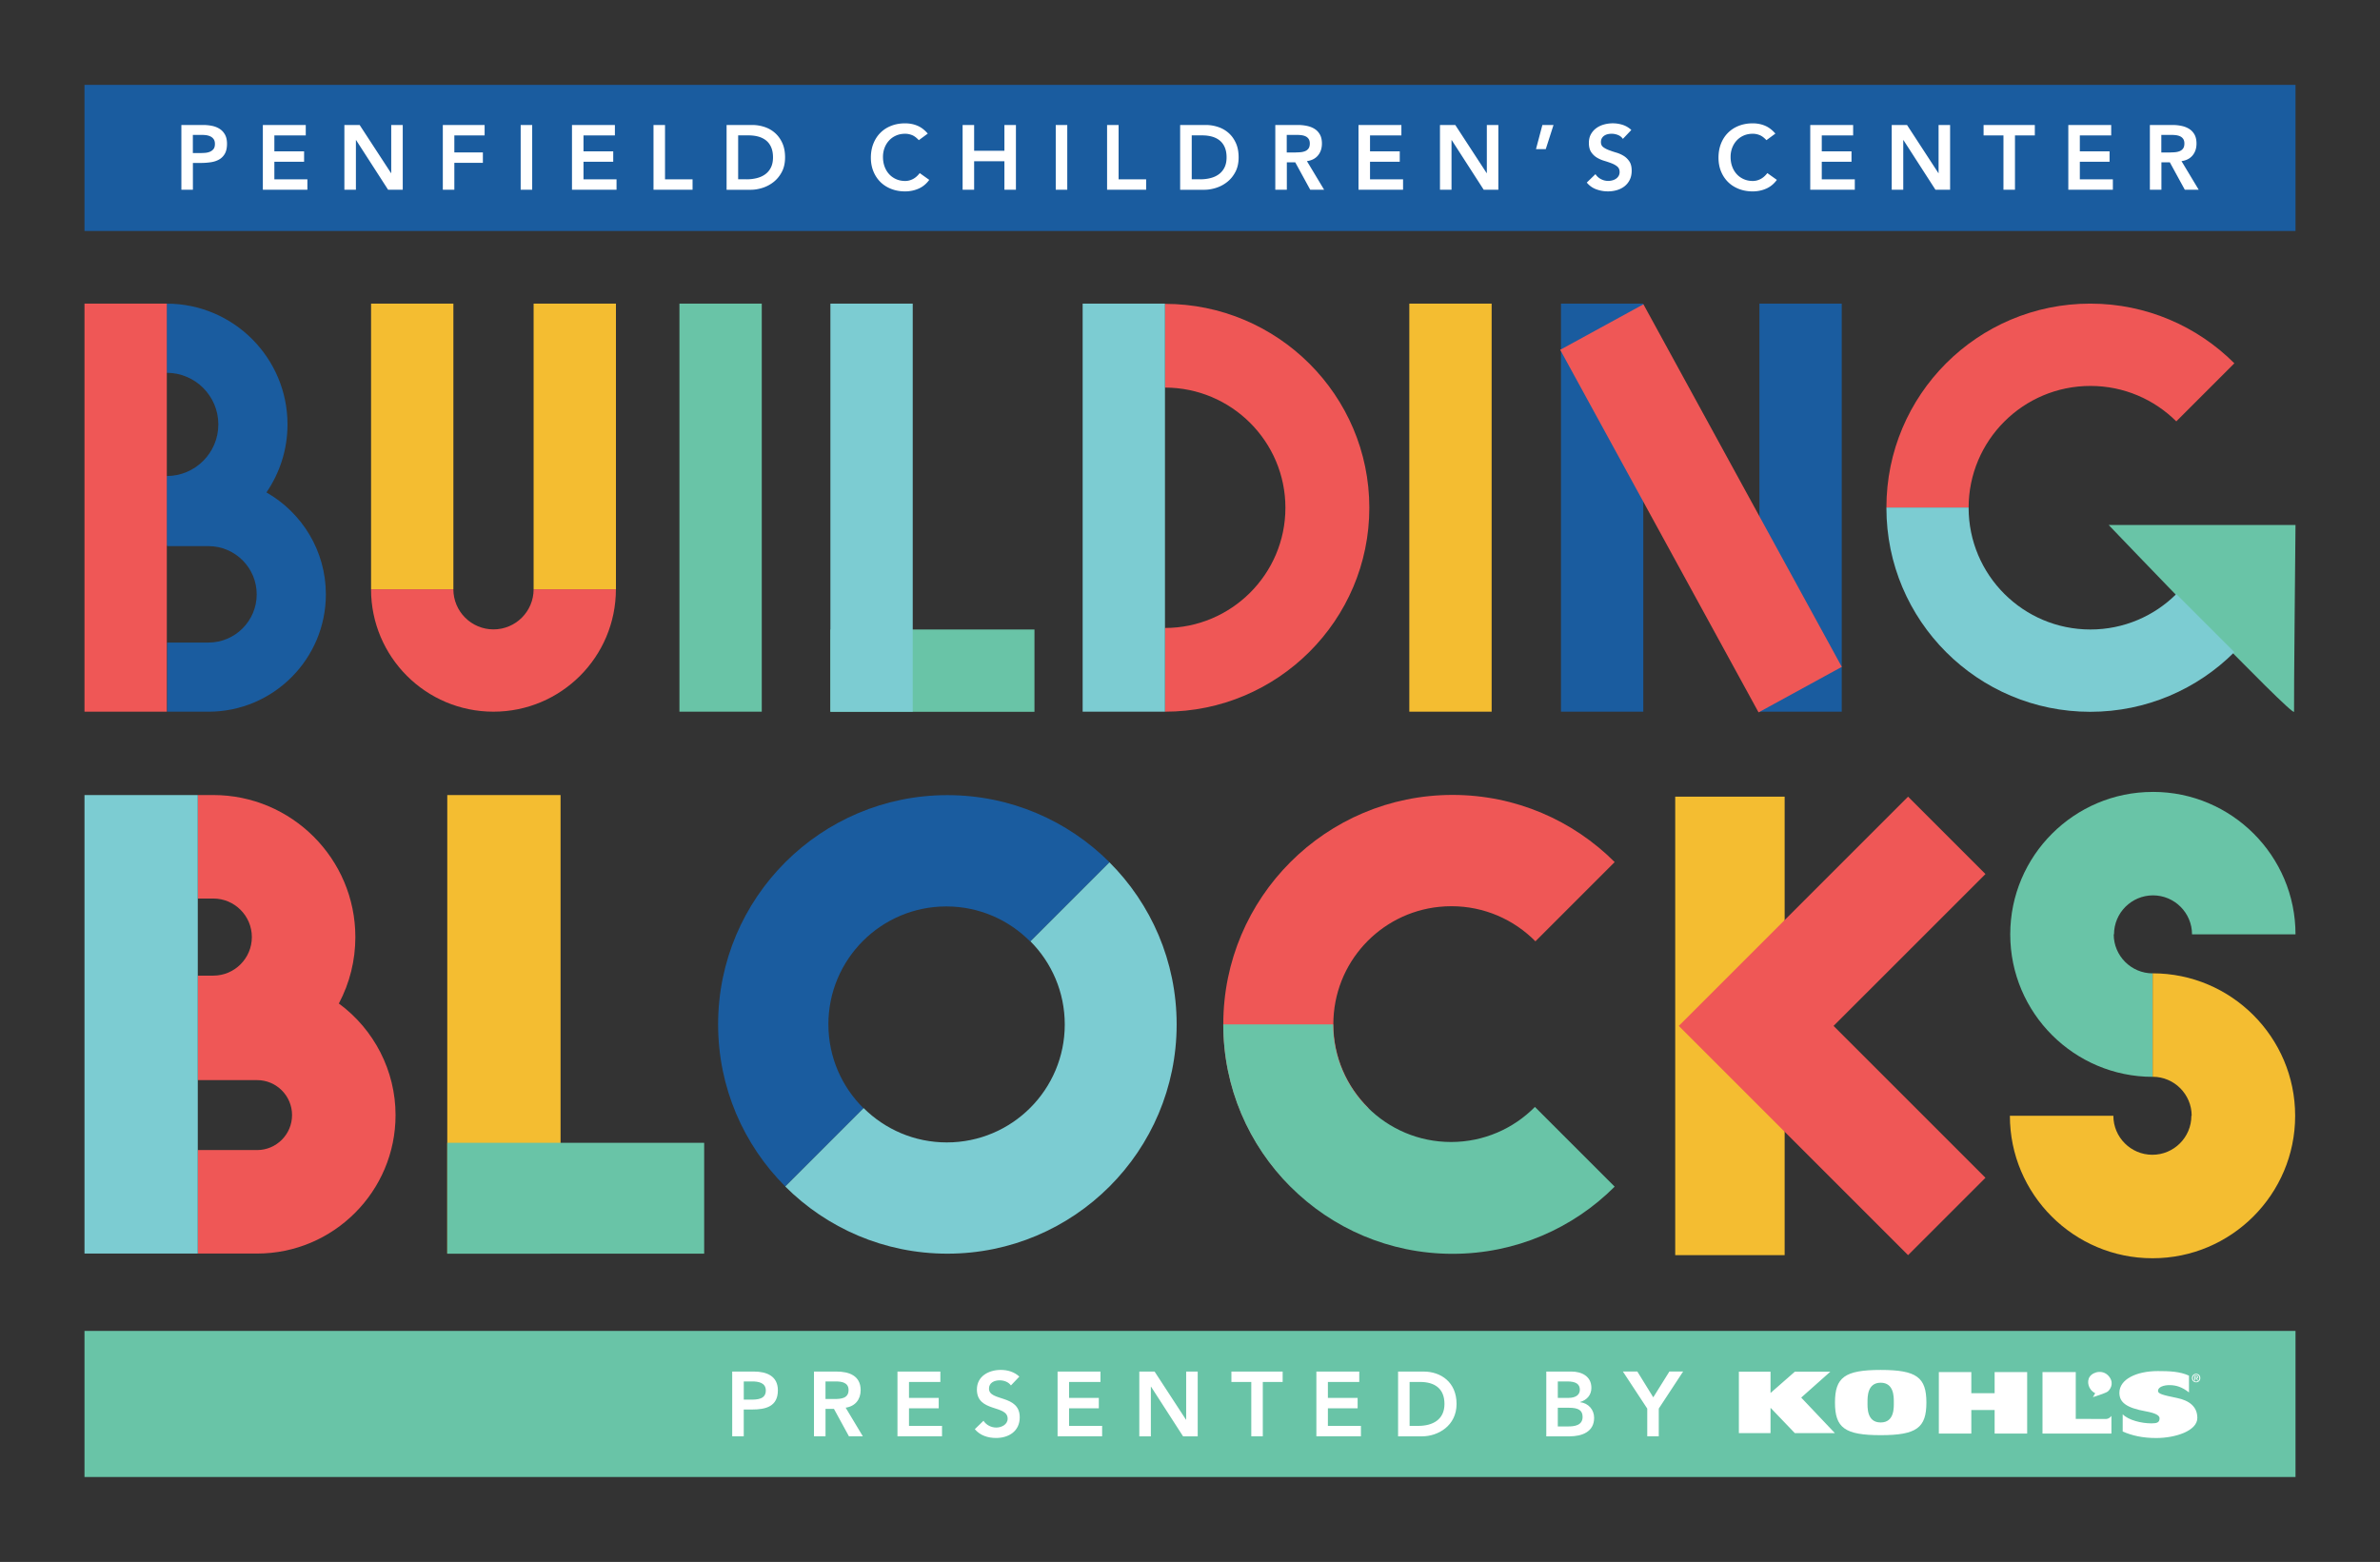
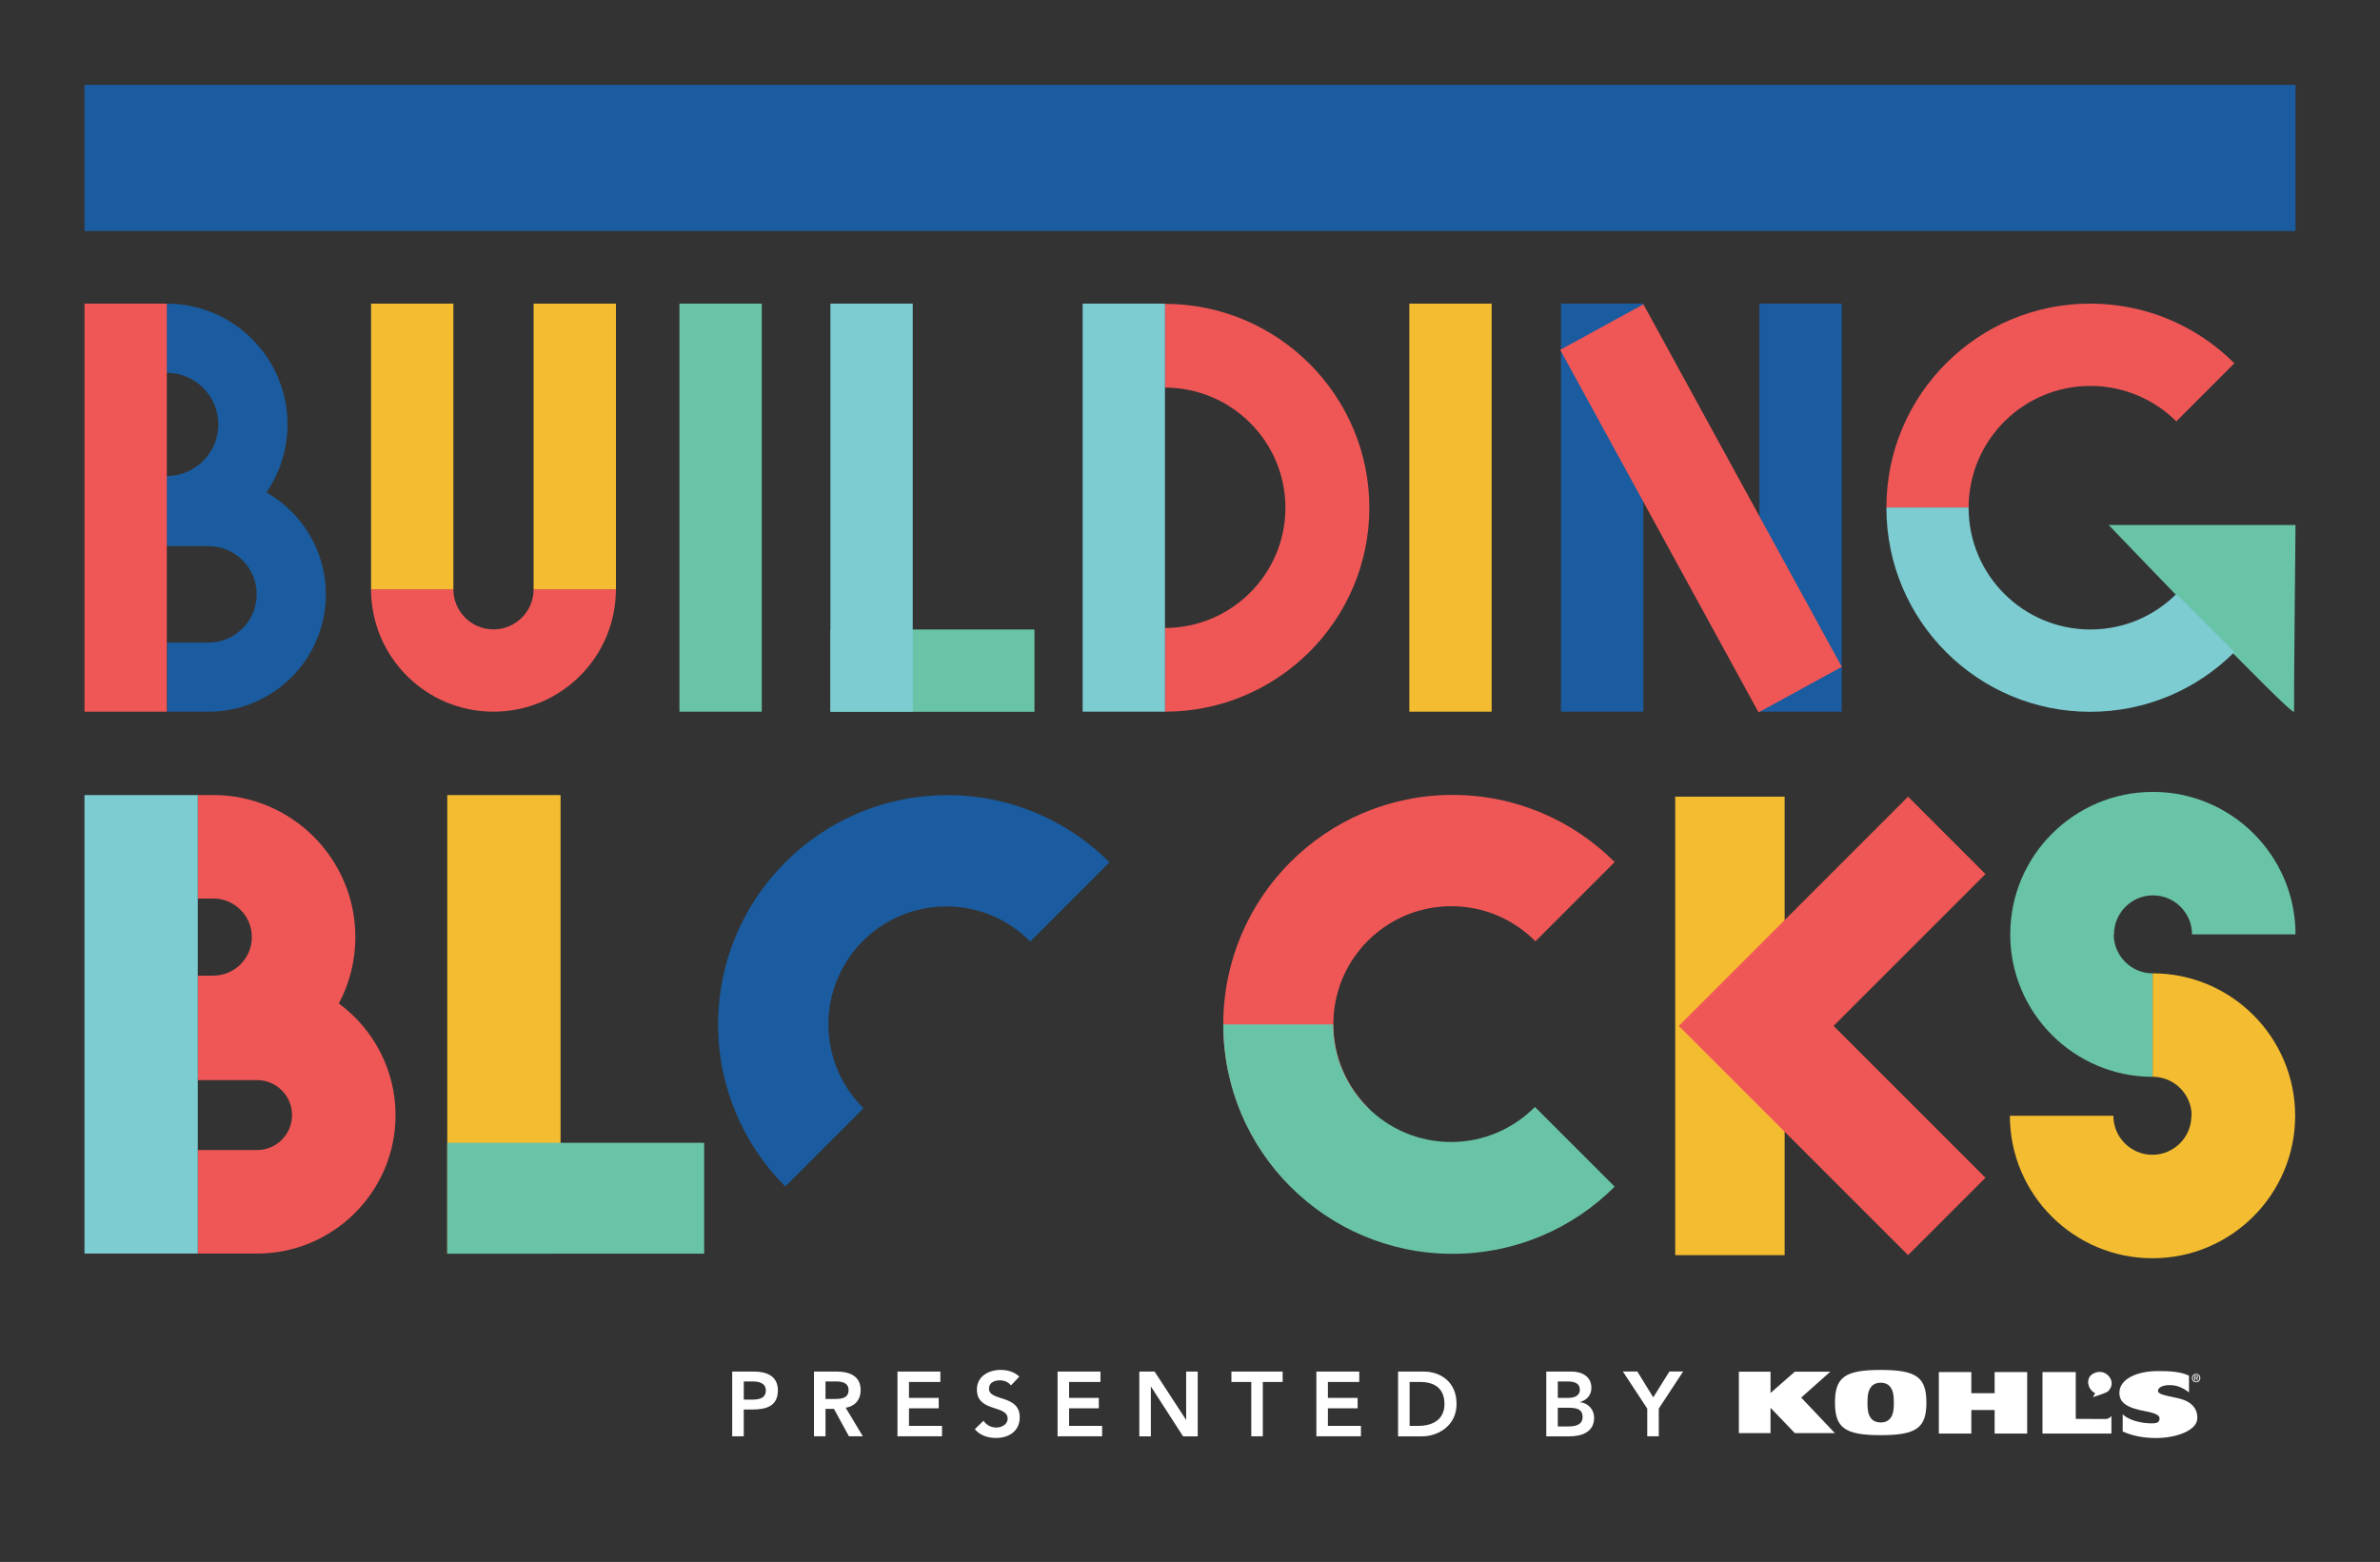
<svg xmlns="http://www.w3.org/2000/svg" viewBox="0 0 1000 656.37">
  <rect x="0" y="0" width="1000" height="656.37" fill="#333333" stroke="none" />
  <defs>
    <style>.cls-1{fill:#fff}.cls-2,.cls-3{fill:#69c4a7}.cls-4{fill:#7cccd2}.cls-7{fill:#1a5c9f}.cls-8,.cls-9{fill:#ef5756}.cls-3,.cls-8{mix-blend-mode:multiply}.cls-10{fill:#f4bd31}</style>
  </defs>
  <g style="isolation:isolate">
    <g id="Layer_1">
-       <path d="M964.5 559.29v61.39h-929v-61.39z" class="cls-2" />
      <path d="M964.5 35.67v61.39h-929V35.67z" class="cls-7" />
      <g>
-         <path d="M76.19 52.52h9.15c1.31 0 2.57.13 3.79.38s2.29.69 3.21 1.29c.92.6 1.66 1.41 2.21 2.42s.83 2.28.83 3.79c0 1.72-.3 3.1-.88 4.15-.59 1.05-1.39 1.87-2.38 2.44-1 .58-2.16.97-3.48 1.17-1.32.2-2.7.31-4.13.31h-3.46v11.26h-4.84V52.51Zm7.77 11.8c.69 0 1.41-.03 2.15-.08s1.43-.21 2.06-.46c.63-.26 1.14-.64 1.54-1.15.4-.51.59-1.23.59-2.15 0-.85-.18-1.52-.54-2.02-.36-.5-.82-.89-1.39-1.15s-1.19-.44-1.88-.52c-.69-.08-1.36-.11-2-.11h-3.46v7.65h2.92ZM110.44 52.52h18.03v4.38h-13.19v6.69h12.49v4.38h-12.49v7.38h13.88v4.38h-18.72V52.51ZM144.69 52.52h6.42l13.19 20.22h.08V52.52h4.84v27.22h-6.15l-13.45-20.87h-.08v20.87h-4.84V52.52ZM186.05 52.52h17.57v4.38H190.9v7.15h11.99v4.38H190.9v11.3h-4.84V52.51ZM218.77 52.52h4.84v27.22h-4.84V52.52ZM240.33 52.52h18.03v4.38h-13.19v6.69h12.49v4.38h-12.49v7.38h13.88v4.38h-18.72V52.51ZM274.58 52.52h4.84v22.83h11.57v4.38h-16.41V52.51ZM305.29 52.52h10.73c1.79 0 3.52.28 5.19.83 1.67.55 3.14 1.39 4.42 2.52 1.28 1.13 2.31 2.54 3.08 4.25.77 1.7 1.15 3.71 1.15 6.02s-.44 4.35-1.33 6.05c-.88 1.7-2.03 3.11-3.42 4.23-1.4 1.11-2.95 1.95-4.65 2.5-1.7.55-3.38.83-5.02.83h-10.15V52.53Zm8.46 22.83c1.51 0 2.94-.17 4.29-.52 1.35-.34 2.52-.88 3.52-1.62 1-.73 1.79-1.68 2.36-2.84.58-1.17.87-2.58.87-4.25s-.26-3.05-.77-4.23c-.51-1.18-1.22-2.13-2.13-2.86-.91-.73-1.99-1.27-3.23-1.62-1.24-.34-2.61-.52-4.09-.52h-4.42v18.45h3.61ZM386.05 58.9c-1-1.08-1.97-1.79-2.9-2.15-.94-.36-1.88-.54-2.82-.54-1.41 0-2.69.25-3.82.75-1.14.5-2.12 1.19-2.94 2.08a9.31 9.31 0 0 0-1.9 3.09c-.45 1.18-.67 2.45-.67 3.81 0 1.46.22 2.81.67 4.04.45 1.23 1.08 2.29 1.9 3.19.82.9 1.8 1.6 2.94 2.11 1.14.51 2.41.77 3.82.77 1.1 0 2.17-.26 3.21-.79 1.04-.52 2-1.36 2.9-2.52l4 2.85c-1.23 1.69-2.73 2.92-4.5 3.69s-3.65 1.15-5.65 1.15c-2.1 0-4.03-.34-5.78-1.02-1.76-.68-3.27-1.64-4.54-2.88s-2.26-2.74-2.98-4.48c-.72-1.74-1.08-3.68-1.08-5.81s.36-4.16 1.08-5.94c.72-1.78 1.71-3.3 2.98-4.55 1.27-1.26 2.78-2.22 4.54-2.9 1.75-.68 3.68-1.02 5.78-1.02 1.85 0 3.56.33 5.13.98 1.58.65 3.04 1.76 4.4 3.33l-3.77 2.77ZM404.46 52.52h4.84v10.84h12.72V52.52h4.84v27.22h-4.84V67.75H409.3v11.99h-4.84V52.52ZM443.59 52.52h4.84v27.22h-4.84V52.52ZM465.16 52.52H470v22.83h11.57v4.38h-16.41V52.51ZM495.87 52.52h10.72c1.8 0 3.52.28 5.19.83s3.14 1.39 4.43 2.52c1.28 1.13 2.3 2.54 3.07 4.25.77 1.7 1.15 3.71 1.15 6.02s-.44 4.35-1.33 6.05c-.88 1.7-2.02 3.11-3.42 4.23s-2.95 1.95-4.65 2.5c-1.71.55-3.38.83-5.02.83h-10.15V52.53Zm8.46 22.83c1.51 0 2.94-.17 4.29-.52 1.35-.34 2.52-.88 3.52-1.62 1-.73 1.78-1.68 2.36-2.84.58-1.17.87-2.58.87-4.25s-.26-3.05-.77-4.23c-.51-1.18-1.23-2.13-2.13-2.86-.91-.73-1.98-1.27-3.23-1.62-1.24-.34-2.6-.52-4.09-.52h-4.42v18.45h3.61ZM535.81 52.52h9.46c1.31 0 2.57.12 3.79.37s2.3.66 3.25 1.25c.95.59 1.7 1.38 2.27 2.38.56 1 .85 2.27.85 3.81 0 1.98-.54 3.63-1.63 4.96-1.09 1.33-2.64 2.14-4.67 2.42l7.23 12.03h-5.84l-6.3-11.53h-3.53v11.53h-4.85V52.52Zm8.61 11.53c.69 0 1.38-.03 2.08-.09.69-.07 1.33-.22 1.9-.46.58-.24 1.05-.61 1.4-1.11.36-.5.54-1.2.54-2.09 0-.8-.17-1.43-.5-1.92-.33-.49-.77-.85-1.31-1.1s-1.13-.4-1.79-.48c-.65-.08-1.29-.11-1.9-.11h-4.19v7.38h3.77ZM570.79 52.52h18.03v4.38h-13.18v6.69h12.49v4.38h-12.49v7.38h13.88v4.38H570.8V52.51ZM605.04 52.52h6.42l13.18 20.22h.08V52.52h4.84v27.22h-6.15l-13.45-20.87h-.08v20.87h-4.85V52.52ZM648.05 52.52h4.69l-3.26 10.15h-4.11l2.69-10.15ZM681.88 58.36c-.51-.74-1.2-1.29-2.06-1.63-.86-.35-1.76-.52-2.71-.52-.56 0-1.11.07-1.63.19s-1 .33-1.42.61c-.42.28-.76.65-1.02 1.1-.26.45-.38.98-.38 1.6 0 .92.32 1.63.96 2.11.64.49 1.44.91 2.39 1.27.95.36 1.98.71 3.11 1.04 1.13.33 2.17.8 3.11 1.38.95.59 1.74 1.37 2.39 2.34.64.97.96 2.27.96 3.88 0 1.46-.27 2.74-.81 3.82a7.821 7.821 0 0 1-2.17 2.71c-.91.72-1.97 1.26-3.17 1.62-1.21.36-2.48.54-3.81.54-1.69 0-3.32-.28-4.88-.85-1.56-.56-2.91-1.51-4.03-2.85l3.65-3.54c.59.9 1.36 1.6 2.33 2.1a6.531 6.531 0 0 0 4.75.52c.56-.15 1.08-.38 1.54-.69.46-.31.83-.7 1.11-1.17.28-.48.42-1.02.42-1.63 0-1-.32-1.77-.96-2.31-.64-.54-1.43-.99-2.38-1.36s-1.99-.72-3.11-1.06c-1.13-.33-2.17-.79-3.11-1.36a7.623 7.623 0 0 1-2.39-2.31c-.64-.96-.96-2.25-.96-3.86 0-1.41.29-2.63.86-3.65.58-1.03 1.33-1.88 2.27-2.56s2.01-1.19 3.21-1.52c1.21-.33 2.44-.5 3.69-.5 1.44 0 2.83.22 4.17.65 1.35.44 2.56 1.15 3.63 2.15l-3.53 3.73ZM742.19 58.9c-1-1.08-1.97-1.79-2.9-2.15-.94-.36-1.87-.54-2.82-.54-1.41 0-2.69.25-3.82.75-1.14.5-2.12 1.19-2.94 2.08-.82.88-1.45 1.92-1.9 3.09-.45 1.18-.67 2.45-.67 3.81 0 1.46.22 2.81.67 4.04.45 1.23 1.08 2.29 1.9 3.19.82.9 1.8 1.6 2.94 2.11 1.14.51 2.41.77 3.82.77 1.1 0 2.17-.26 3.21-.79 1.04-.52 2.01-1.36 2.9-2.52l4 2.85c-1.23 1.69-2.73 2.92-4.5 3.69s-3.65 1.15-5.65 1.15c-2.1 0-4.03-.34-5.78-1.02-1.76-.68-3.27-1.64-4.54-2.88s-2.26-2.74-2.98-4.48-1.07-3.68-1.07-5.81.36-4.16 1.07-5.94 1.71-3.3 2.98-4.55 2.78-2.22 4.54-2.9 3.68-1.02 5.78-1.02c1.85 0 3.56.33 5.13.98 1.57.65 3.04 1.76 4.4 3.33l-3.77 2.77ZM760.6 52.52h18.03v4.38h-13.18v6.69h12.49v4.38h-12.49v7.38h13.88v4.38h-18.72V52.51ZM794.85 52.52h6.42l13.18 20.22h.08V52.52h4.84v27.22h-6.15l-13.45-20.87h-.08v20.87h-4.85V52.52ZM841.78 56.9h-8.34v-4.38h21.53v4.38h-8.34v22.83h-4.84V56.9ZM869.03 52.52h18.03v4.38h-13.18v6.69h12.49v4.38h-12.49v7.38h13.88v4.38h-18.72V52.51ZM903.28 52.52h9.46c1.31 0 2.57.12 3.79.37s2.3.66 3.25 1.25c.95.59 1.7 1.38 2.27 2.38.56 1 .85 2.27.85 3.81 0 1.98-.54 3.63-1.63 4.96-1.09 1.33-2.64 2.14-4.67 2.42l7.23 12.03h-5.84l-6.3-11.53h-3.53v11.53h-4.85V52.52Zm8.61 11.53c.69 0 1.38-.03 2.08-.09.69-.07 1.33-.22 1.9-.46.58-.24 1.05-.61 1.4-1.11.36-.5.54-1.2.54-2.09 0-.8-.17-1.43-.5-1.92-.33-.49-.77-.85-1.31-1.1s-1.13-.4-1.79-.48c-.65-.08-1.29-.11-1.9-.11h-4.19v7.38h3.77Z" class="cls-1" />
-       </g>
+         </g>
      <g>
        <path d="M307.66 576.37h9.15c5.27 0 10.03 1.85 10.03 7.88 0 6.84-5.11 8.07-10.88 8.07h-3.46v11.26h-4.85v-27.22Zm7.77 11.8c2.77 0 6.34-.15 6.34-3.84 0-3.34-3.19-3.81-5.8-3.81h-3.46v7.65h2.92ZM342.01 576.37h9.46c5.23 0 10.15 1.69 10.15 7.8 0 3.92-2.27 6.8-6.3 7.38l7.22 12.03h-5.84l-6.3-11.53h-3.54v11.53h-4.85v-27.22Zm8.61 11.53c2.73 0 5.92-.23 5.92-3.77 0-3.23-3-3.61-5.5-3.61h-4.19v7.38h3.77ZM377.08 576.37h18.03v4.38h-13.18v6.69h12.49v4.38h-12.49v7.38h13.88v4.38h-18.72v-27.22ZM424.77 582.21c-1.04-1.46-2.88-2.15-4.77-2.15-2.23 0-4.46 1-4.46 3.5 0 5.46 12.92 2.34 12.92 12.03 0 5.84-4.61 8.69-9.96 8.69-3.38 0-6.69-1.04-8.92-3.69l3.65-3.54c1.19 1.81 3.23 2.85 5.38 2.85s4.77-1.23 4.77-3.73c0-5.96-12.92-2.54-12.92-12.26 0-5.61 5-8.23 10.03-8.23 2.84 0 5.69.81 7.8 2.81l-3.54 3.73ZM444.35 576.37h18.03v4.38H449.2v6.69h12.49v4.38H449.2v7.38h13.88v4.38h-18.72v-27.22ZM478.7 576.37h6.42l13.19 20.22h.08v-20.22h4.85v27.22h-6.15l-13.46-20.87h-.08v20.87h-4.85v-27.22ZM525.74 580.75h-8.34v-4.38h21.53v4.38h-8.34v22.83h-4.84v-22.83ZM553.09 576.37h18.03v4.38h-13.18v6.69h12.49v4.38h-12.49v7.38h13.88v4.38H553.1v-27.22ZM587.43 576.37h10.73c7.15 0 13.84 4.38 13.84 13.61s-7.88 13.61-14.42 13.61h-10.15v-27.22Zm8.46 22.83c6.08 0 11.03-2.61 11.03-9.23s-4.31-9.23-10.23-9.23h-4.42v18.45h3.61ZM649.7 576.37h10.61c4.11 0 8.34 1.88 8.34 6.84 0 3.08-1.92 5.11-4.73 5.96v.08c3.42.38 5.88 3.08 5.88 6.57 0 5.92-5.15 7.77-10.3 7.77h-9.8v-27.22Zm4.84 11.07h4.42c3.23 0 4.84-1.38 4.84-3.42 0-2.35-1.61-3.5-5.26-3.5h-4v6.92Zm0 11.99H659c2.5 0 5.96-.42 5.96-4 0-2.85-1.85-3.85-5.77-3.85h-4.65v7.84ZM692.12 591.93l-10.23-15.57h6.07l6.69 10.84 6.77-10.84h5.77l-10.23 15.57v11.65h-4.84v-11.65Z" class="cls-1" />
      </g>
      <path d="M187.93 334.11h47.6v192.67h-47.6z" class="cls-10" />
      <path d="M83.1 526.78v-43.49h24.92c8.1 0 14.69-6.59 14.69-14.7s-6.59-14.69-14.69-14.69H83.1v-43.91h6.52c8.93 0 16.2-7.27 16.2-16.2s-7.26-16.2-16.2-16.2H83.1V334.1h6.52c32.91 0 59.69 26.78 59.69 59.69 0 9.81-2.38 19.34-6.94 27.91 14.84 10.9 23.83 28.32 23.83 46.89 0 32.09-26.1 58.19-58.19 58.19H83.09Z" class="cls-8" />
      <path d="M35.5 334.11h47.6v192.67H35.5z" class="cls-4" />
      <path d="M703.87 334.78h45.98v192.67h-45.98z" class="cls-10" />
      <path d="M295.87 480.23v46.61H187.93v-46.61z" class="cls-3" />
      <path d="M904.63 332.79h-.12c-33.01 0-59.87 26.85-59.87 59.86s26.86 59.87 59.87 59.87v-43.48c-9.04 0-16.39-7.35-16.39-16.39h.12c0-9.04 7.35-16.39 16.39-16.39s16.39 7.35 16.39 16.39h43.48c0-33.01-26.86-59.87-59.87-59.87Z" class="cls-2" />
      <path d="M904.48 409.01v43.48c9.04 0 16.39 7.35 16.39 16.39h-.12c0 9.04-7.35 16.39-16.39 16.39s-16.39-7.35-16.39-16.39h-43.48c0 33.01 26.86 59.87 59.87 59.87h.12c33.01 0 59.87-26.85 59.87-59.86s-26.86-59.87-59.87-59.87Z" class="cls-10" />
      <path d="M348.06 430.47c0-27.37 22.19-49.56 49.56-49.56 13.8 0 26.27 5.65 35.26 14.75l33.3-33.3c-17.43-17.43-41.52-28.22-68.12-28.22-53.2 0-96.33 43.13-96.33 96.33 0 26.6 10.78 50.69 28.22 68.12l32.87-32.87c-9.1-8.99-14.75-21.46-14.75-35.26Z" class="cls-7" />
-       <path d="m466.18 362.36-33.22 33.22c8.91 8.96 14.42 21.3 14.42 34.94 0 27.37-22.19 49.56-49.56 49.56-13.63 0-25.98-5.51-34.94-14.42l-32.94 32.95c17.43 17.43 41.52 28.22 68.12 28.22 53.2 0 96.33-43.13 96.33-96.33 0-26.6-10.78-50.69-28.22-68.12Z" class="cls-4" />
      <path d="M560.23 430.38c0-25.67 19.51-46.78 44.52-49.3 1.69-.17 3.39-.26 5.13-.26 13.8 0 26.27 5.65 35.26 14.75l33.3-33.3c-17.43-17.43-41.52-28.22-68.12-28.22-53.2 0-96.33 43.13-96.33 96.33 0 26.6 10.78 50.69 28.22 68.12l32.82-32.82c-9.12-8.99-14.79-21.47-14.79-35.29Z" class="cls-9" />
      <path d="M644.92 465.17c-8.98 9.09-21.45 14.73-35.24 14.73-27.33 0-49.48-22.12-49.55-49.43h-46.15v.09c0 53.2 43.13 96.33 96.33 96.33 26.6 0 50.69-10.78 68.12-28.22l-33.51-33.51Z" class="cls-2" />
      <path d="m834.23 367.3-32.52-32.52-63.82 63.83-32.51 32.51 32.51 32.51 63.82 63.82 32.52-32.51-63.83-63.82 63.83-63.82z" class="cls-8" />
      <path d="M224.21 247.63c0 9.31-7.55 16.86-16.86 16.86s-16.86-7.55-16.86-16.86H155.9c0 28.41 23.03 51.44 51.44 51.44s51.44-23.03 51.44-51.44h-34.59Z" class="cls-9" />
      <path d="M434.65 264.53v34.59h-85.74v-34.59z" class="cls-3" />
      <path d="M914.41 177.07c-9.25-9.2-22-14.89-36.08-14.89-28.26 0-51.18 22.91-51.18 51.18v.07h-34.46l-.08-.2c0-47.3 38.34-85.64 85.64-85.64 23.65 0 45.06 9.59 60.56 25.08l-24.39 24.39ZM489.46 299.07v-35.18c27.91 0 50.63-22.66 50.63-50.51s-22.71-50.51-50.63-50.51v-35.18c47.36 0 85.89 38.44 85.89 85.69s-38.53 85.69-85.89 85.69Z" class="cls-9" />
      <path d="M285.48 127.59h34.59v171.48h-34.59z" class="cls-2" />
      <path d="M224.21 127.59h34.59v120.03h-34.59zM155.91 127.59h34.59v120.03h-34.59z" class="cls-10" />
      <path d="M111.96 206.92c5.57-8.15 8.84-17.98 8.84-28.57 0-27.99-22.77-50.75-50.75-50.75v29.06c11.96 0 21.69 9.73 21.69 21.69s-9.73 21.69-21.69 21.69v29.06h.16v.4H87.6c11.17 0 20.26 9.09 20.26 20.26s-9.09 20.26-20.26 20.26H70.21v29.06H87.6c27.2 0 49.32-22.13 49.32-49.32 0-18.33-10.08-34.33-24.97-42.83Z" class="cls-7" />
      <path d="M35.5 127.59h34.59v171.48H35.5z" class="cls-9" />
      <path d="M592.15 127.59h34.59v171.48h-34.59z" class="cls-10" />
      <path d="M454.89 127.59h34.59v171.48h-34.59z" class="cls-4" />
      <path fill="#7cccd2" d="M348.91 127.59h34.59v171.48h-34.59z" style="mix-blend-mode:multiply" />
      <path d="M655.87 127.59h34.59v171.48h-34.59zM739.25 127.59h34.59v171.48h-34.59z" class="cls-7" />
      <path d="m655.545 147.004 34.97-19.13 83.347 152.363-34.97 19.13z" class="cls-8" />
      <path d="M885.98 220.6s78.04 81.58 77.91 78.47c-.13-3.11.61-78.47.61-78.47h-78.51Z" class="cls-2" />
      <path d="M914.41 249.64c-9.25 9.2-22 14.89-36.08 14.89-28.26 0-51.18-22.91-51.18-51.18v-.07h-34.46l-.08.2c0 47.3 38.34 85.64 85.64 85.64 23.65 0 45.06-9.59 60.56-25.08l-24.39-24.39Z" class="cls-4" />
      <g>
        <g>
          <path d="M730.62 576.42h13.3v8.88h.09l10.13-8.88h14.91l-12.24 10.89 14.16 14.94h-16.83l-10.13-10.57h-.09v10.57h-13.3v-25.83ZM790.2 575.69c15.11 0 19.21 3.11 19.21 13.71s-4.11 13.7-19.21 13.7S771 600 771 589.4s4.1-13.71 19.2-13.71Zm0 22.07c5.91 0 5.52-6.48 5.52-8.62s.07-8.08-5.52-8.08-5.53 5.93-5.53 8.08-.4 8.62 5.53 8.62ZM838.08 592.54v9.88h13.67v-25.83h-13.67v8.87h-9.79v-8.87h-13.65v25.83h13.65v-9.88h9.79ZM858.2 576.58h13.97v19.68s11.16.04 12.63.04 2.35-1.3 2.35-1.3v7.42h-28.96v-25.83ZM919.74 585.14c-2.89-2.28-5.37-3.03-8.03-3.07-2.61-.05-4.99.84-4.99 2.4 0 1.22 1.78 1.74 8.01 3.01 5.1 1.05 8.52 3.61 8.52 8.38 0 5.4-9.13 8.44-17.29 8.44-5.73 0-10.13-1.02-14.07-2.74v-7.24c2.43 2.49 7.88 3.82 12.04 3.82 2.31 0 3.45-.33 3.45-2.14 0-1.11-1.44-2.13-5.8-2.92-8.28-1.49-11.08-3.82-11.08-7.79 0-5.72 7.25-9.12 16.15-9.12 4.8 0 9.23.14 13.09 1.92v7.06Z" class="cls-1" />
          <path d="m879.38 587.12.96-1.66c-2.88-1.4-3.72-4.95-2.27-6.98 1.57-2.18 5.94-3.12 8.31.26 2.01 2.88.09 5.32-.78 6.03-.88.69-6.22 2.35-6.22 2.35Z" class="cls-1" />
        </g>
        <path d="M922.75 580.89c-1.03 0-1.76-.77-1.76-1.79 0-1.08.82-1.79 1.76-1.79s1.75.71 1.75 1.79-.81 1.79-1.75 1.79m0-3.26c-.77 0-1.38.6-1.38 1.48 0 .81.53 1.47 1.38 1.47.77 0 1.37-.6 1.37-1.47s-.6-1.48-1.37-1.48m-.35 2.49h-.33v-1.98h.75c.49 0 .73.17.73.57 0 .36-.22.5-.52.54l.56.87h-.37l-.51-.85h-.31v.85Zm.36-1.12c.25 0 .46-.02.46-.31 0-.24-.23-.27-.43-.27h-.39v.58h.36Z" class="cls-1" />
      </g>
    </g>
  </g>
</svg>